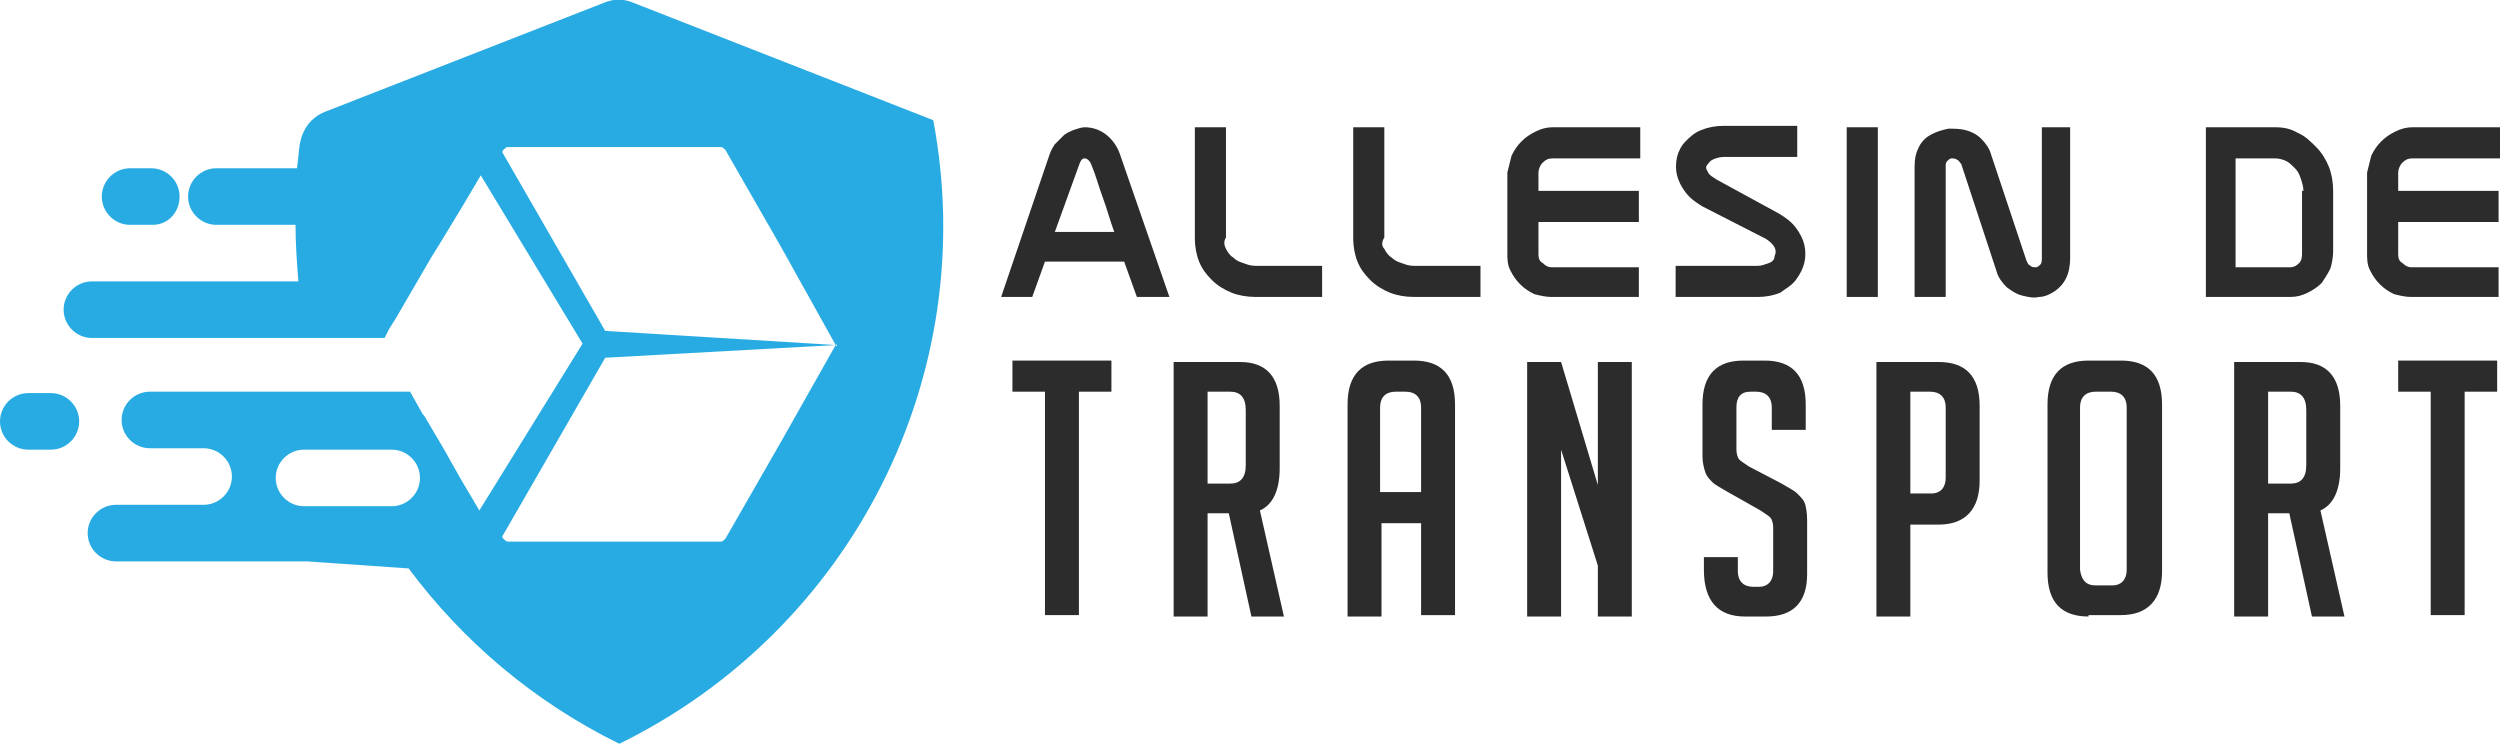
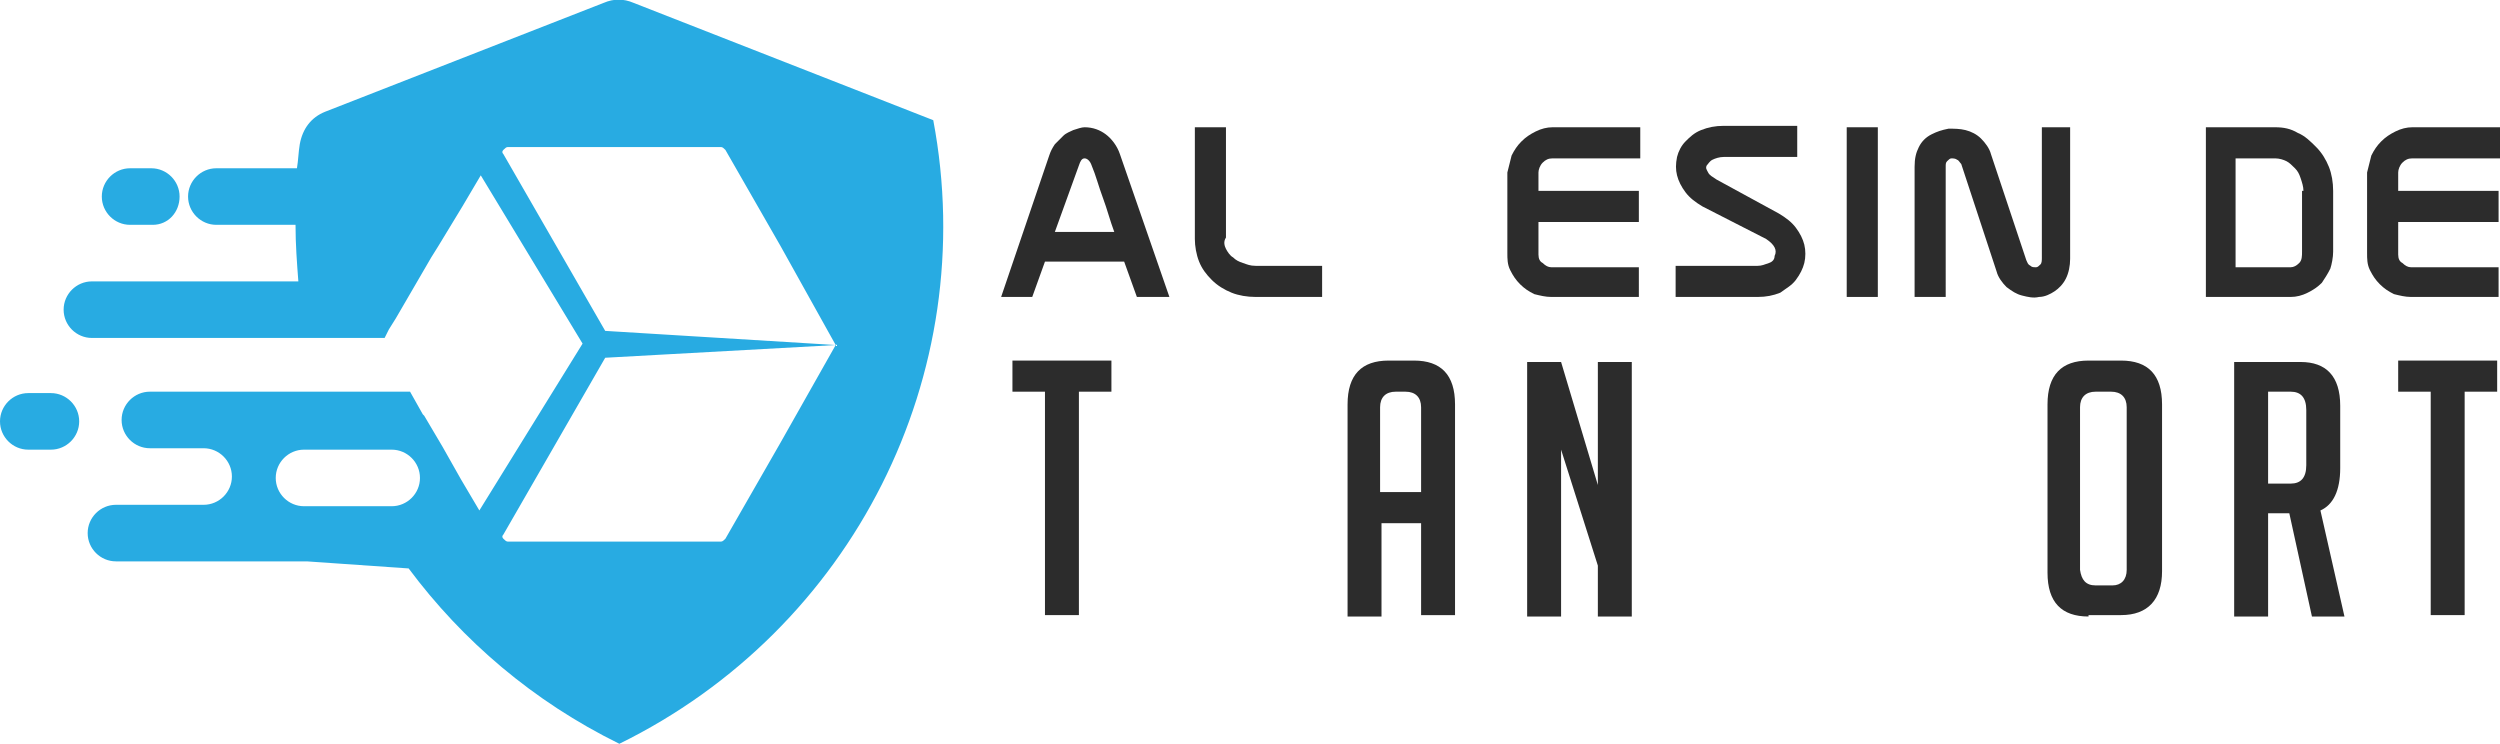
<svg xmlns="http://www.w3.org/2000/svg" version="1.1" id="Layer_1" x="0px" y="0px" width="176.8px" height="52.6px" viewBox="0 0 176.8 52.6" style="enable-background:new 0 0 176.8 52.6;" xml:space="preserve">
  <style type="text/css">
	.st0{fill-rule:evenodd;clip-rule:evenodd;fill:#28ABE2;}
	.st1{fill:#2C2C2C;}
</style>
  <g>
    <path class="st0" d="M2,27.8h1.6c1.1,0,2,0.9,2,2c0,1.1-0.9,2-2,2H2c-1.1,0-2-0.9-2-2C0,28.7,0.9,27.8,2,27.8L2,27.8z M59.1,24.4   l-16.3,0.9l-7.2,12.5c-0.1,0.1-0.1,0.2,0,0.3c0.1,0.1,0.2,0.2,0.3,0.2h7.2H51c0.1,0,0.2-0.1,0.3-0.2l3.9-6.8L59.1,24.4   C59.2,24.4,59.2,24.3,59.1,24.4l-3.9-7l-3.9-6.8c-0.1-0.1-0.2-0.2-0.3-0.2h-7.9h-7.2c-0.1,0-0.2,0.1-0.3,0.2   c-0.1,0.1-0.1,0.2,0,0.3l7.2,12.5L59.1,24.4z M43.8,52.6c-6.1-3-11.1-7.3-14.9-12.4l-7.2-0.5H8.2c-1.1,0-2-0.9-2-2c0-1.1,0.9-2,2-2   c3.6,0,2.6,0,6.2,0c1.1,0,2-0.9,2-2c0-1.1-0.9-2-2-2h-1.5h-2.3c-1.1,0-2-0.9-2-2c0-1.1,0.9-2,2-2h2.2h1.3h8.6l0,0h1.8h1.4H29   l0.9,1.6l0.1,0.1l1.3,2.2l0,0l1.3,2.3l1.3,2.2l0,0l7.3-11.8l-7.2-11.9l0,0l-1.3,2.2L31,17.4l-0.5,0.8L28,22.5l-0.5,0.8l-0.3,0.6   h-1.4h-1.4h-2.8l0,0h-5.2H6.5c-1.1,0-2-0.9-2-2c0-1.1,0.9-2,2-2h13.4h1.2c-0.1-1.3-0.2-2.6-0.2-4h-5.6c-1.1,0-2-0.9-2-2   c0-1.1,0.9-2,2-2h5.7c0.1-0.6,0.1-1.1,0.2-1.7c0.2-1.1,0.8-1.9,1.8-2.3l19.7-7.7c0.7-0.3,1.4-0.3,2.1,0l21.2,8.3   C69.4,26.5,60.3,44.5,43.8,52.6L43.8,52.6z M24.1,31.8L24.1,31.8h-2.6c-1.1,0-2,0.9-2,2c0,1.1,0.9,2,2,2h4.4h0.2l0,0h1.6   c1.1,0,2-0.9,2-2c0-1.1-0.9-2-2-2h-1.8H24.1z M12.7,13.9c0-1.1-0.9-2-2-2H9.2c-1.1,0-2,0.9-2,2c0,1.1,0.9,2,2,2h1.6   C11.9,15.9,12.7,15,12.7,13.9L12.7,13.9z M5.6,29.8 M0,29.8" />
  </g>
  <g>
    <path class="st1" d="M70.8,21L74.2,11c0.1-0.3,0.2-0.5,0.4-0.8c0.2-0.2,0.4-0.4,0.6-0.6c0.2-0.2,0.5-0.3,0.7-0.4   C76.2,9.1,76.5,9,76.7,9c0.6,0,1.1,0.2,1.5,0.5c0.4,0.3,0.8,0.8,1,1.4L82.7,21h-2.3l-0.9-2.5h-5.6L73,21H70.8z M74.6,16.4h4.2   c-0.3-0.8-0.5-1.6-0.8-2.4c-0.3-0.8-0.5-1.6-0.8-2.3c-0.1-0.3-0.3-0.5-0.5-0.5c-0.2,0-0.3,0.2-0.4,0.5L74.6,16.4z" />
    <path class="st1" d="M86.7,17.6c0.1,0.2,0.3,0.5,0.5,0.6c0.2,0.2,0.4,0.3,0.7,0.4c0.3,0.1,0.5,0.2,0.9,0.2h4.7V21h-4.7   c-0.6,0-1.2-0.1-1.7-0.3c-0.5-0.2-1-0.5-1.4-0.9c-0.4-0.4-0.7-0.8-0.9-1.3c-0.2-0.5-0.3-1.1-0.3-1.6V9h2.2v7.8   C86.5,17.1,86.6,17.4,86.7,17.6z" />
-     <path class="st1" d="M97.9,17.6c0.1,0.2,0.3,0.5,0.5,0.6c0.2,0.2,0.4,0.3,0.7,0.4c0.3,0.1,0.5,0.2,0.9,0.2h4.7V21h-4.7   c-0.6,0-1.2-0.1-1.7-0.3c-0.5-0.2-1-0.5-1.4-0.9c-0.4-0.4-0.7-0.8-0.9-1.3c-0.2-0.5-0.3-1.1-0.3-1.6V9h2.2v7.8   C97.7,17.1,97.7,17.4,97.9,17.6z" />
    <path class="st1" d="M106.9,11c0.2-0.4,0.4-0.7,0.7-1c0.3-0.3,0.6-0.5,1-0.7c0.4-0.2,0.8-0.3,1.2-0.3h6.2v2.2h-6.2   c-0.3,0-0.5,0.1-0.7,0.3s-0.3,0.5-0.3,0.7v1.3h7.1v2.2h-7.1V18c0,0.3,0.1,0.5,0.3,0.6c0.2,0.2,0.4,0.3,0.6,0.3h6.2V21h-6.2   c-0.4,0-0.8-0.1-1.2-0.2c-0.4-0.2-0.7-0.4-1-0.7c-0.3-0.3-0.5-0.6-0.7-1c-0.2-0.4-0.2-0.8-0.2-1.2v-5.7   C106.7,11.8,106.8,11.4,106.9,11z" />
    <path class="st1" d="M125.8,15.1c0.5,0.3,0.9,0.6,1.2,1c0.3,0.4,0.5,0.8,0.6,1.2c0.1,0.4,0.1,0.9,0,1.3c-0.1,0.4-0.3,0.8-0.6,1.2   c-0.3,0.4-0.7,0.6-1.1,0.9c-0.5,0.2-1,0.3-1.6,0.3h-5.8v-2.2h5.8c0.3,0,0.5-0.1,0.8-0.2s0.4-0.3,0.4-0.5c0.1-0.2,0.1-0.4,0-0.6   c-0.1-0.2-0.3-0.4-0.6-0.6l-4.5-2.3c-0.5-0.3-0.9-0.6-1.2-1c-0.3-0.4-0.5-0.8-0.6-1.2c-0.1-0.4-0.1-0.8,0-1.3   c0.1-0.4,0.3-0.8,0.6-1.1c0.3-0.3,0.6-0.6,1.1-0.8c0.5-0.2,1-0.3,1.6-0.3h5.2v2.2h-5.2c-0.3,0-0.6,0.1-0.8,0.2   c-0.2,0.1-0.3,0.3-0.4,0.4c-0.1,0.2,0,0.3,0.1,0.5c0.1,0.2,0.3,0.3,0.6,0.5L125.8,15.1z" />
    <path class="st1" d="M132.8,21h-2.2V9h2.2V21z" />
    <path class="st1" d="M146.4,9v9.3c0,0.5-0.1,1-0.3,1.4c-0.2,0.4-0.5,0.7-0.8,0.9c-0.3,0.2-0.7,0.4-1.1,0.4c-0.4,0.1-0.8,0-1.2-0.1   c-0.4-0.1-0.7-0.3-1.1-0.6c-0.3-0.3-0.6-0.7-0.7-1.1l-2.5-7.6c-0.1-0.1-0.2-0.3-0.3-0.3c-0.1-0.1-0.3-0.1-0.4-0.1   c-0.1,0-0.2,0.1-0.3,0.2c-0.1,0.1-0.1,0.2-0.1,0.4V21h-2.2v-9.2c0-0.6,0.1-1,0.3-1.4c0.2-0.4,0.5-0.7,0.9-0.9   c0.4-0.2,0.7-0.3,1.2-0.4c0.4,0,0.8,0,1.2,0.1c0.4,0.1,0.8,0.3,1.1,0.6c0.3,0.3,0.6,0.7,0.7,1.1l2.5,7.5c0.1,0.2,0.1,0.3,0.3,0.4   c0.1,0.1,0.2,0.1,0.4,0.1c0.1,0,0.2-0.1,0.3-0.2c0.1-0.1,0.1-0.3,0.1-0.5V9H146.4z" />
    <path class="st1" d="M160.9,9c0.6,0,1.1,0.1,1.6,0.4c0.5,0.2,0.9,0.6,1.3,1c0.4,0.4,0.7,0.9,0.9,1.4c0.2,0.5,0.3,1.1,0.3,1.7v4.3   c0,0.4-0.1,0.9-0.2,1.2c-0.2,0.4-0.4,0.7-0.6,1c-0.3,0.3-0.6,0.5-1,0.7c-0.4,0.2-0.8,0.3-1.2,0.3H156V9H160.9z M162.9,13.5   c0-0.3-0.1-0.6-0.2-0.9c-0.1-0.3-0.2-0.5-0.4-0.7c-0.2-0.2-0.4-0.4-0.6-0.5c-0.2-0.1-0.5-0.2-0.8-0.2h-2.8v7.7h3.9   c0.2,0,0.4-0.1,0.6-0.3c0.2-0.2,0.2-0.5,0.2-0.8V13.5z" />
    <path class="st1" d="M167.7,11c0.2-0.4,0.4-0.7,0.7-1c0.3-0.3,0.6-0.5,1-0.7c0.4-0.2,0.8-0.3,1.2-0.3h6.2v2.2h-6.2   c-0.3,0-0.5,0.1-0.7,0.3c-0.2,0.2-0.3,0.5-0.3,0.7v1.3h7.1v2.2h-7.1V18c0,0.3,0.1,0.5,0.3,0.6c0.2,0.2,0.4,0.3,0.6,0.3h6.2V21h-6.2   c-0.4,0-0.8-0.1-1.2-0.2c-0.4-0.2-0.7-0.4-1-0.7c-0.3-0.3-0.5-0.6-0.7-1c-0.2-0.4-0.2-0.8-0.2-1.2v-5.7   C167.5,11.8,167.6,11.4,167.7,11z" />
    <path class="st1" d="M76.3,27.7v15.8h-2.4V27.7h-2.3v-2.2h7v2.2H76.3z" />
-     <path class="st1" d="M83,25.6h4.7c1.8,0,2.8,1,2.8,3.1v4.4c0,1.6-0.5,2.6-1.4,3l1.7,7.5h-2.3l-1.6-7.3h-1.5v7.3H83V25.6z    M85.4,34.2h1.6c0.7,0,1.1-0.4,1.1-1.3V29c0-0.9-0.4-1.3-1.1-1.3h-1.6V34.2z" />
    <path class="st1" d="M97.7,43.6h-2.4V28.6c0-2.1,1-3.1,2.9-3.1h1.8c1.9,0,2.9,1,2.9,3.1v14.9h-2.4V37h-2.8V43.6z M100.5,34.8v-6   c0-0.7-0.4-1.1-1.1-1.1h-0.7c-0.7,0-1.1,0.4-1.1,1.1v6H100.5z" />
    <path class="st1" d="M113,34.3v-8.7h2.4v18H113V40l-2.6-8.2v11.8H108v-18h2.4L113,34.3z" />
-     <path class="st1" d="M125.3,30.4v-1.6c0-0.7-0.4-1.1-1.1-1.1h-0.4c-0.7,0-1,0.4-1,1.1v3c0,0.3,0.1,0.6,0.2,0.7   c0.1,0.1,0.4,0.3,0.7,0.5l2.3,1.2c0.5,0.3,0.9,0.5,1.1,0.7c0.2,0.2,0.4,0.4,0.5,0.6c0.1,0.2,0.2,0.7,0.2,1.3v3.8c0,2-1,3-2.9,3   h-1.5c-1.9,0-2.9-1.1-2.9-3.3v-0.9h2.4v1c0,0.7,0.4,1.1,1.1,1.1h0.4c0.6,0,1-0.4,1-1.1v-3.1c0-0.3-0.1-0.6-0.2-0.7   c-0.1-0.1-0.4-0.3-0.7-0.5l-2.3-1.3c-0.5-0.3-0.9-0.5-1.1-0.7c-0.2-0.2-0.4-0.4-0.5-0.7c-0.1-0.3-0.2-0.7-0.2-1.1v-3.7   c0-2.1,1-3.1,2.9-3.1h1.5c1.9,0,2.9,1,2.9,3.1v1.8H125.3z" />
-     <path class="st1" d="M132.7,25.6h4.4c1.9,0,2.9,1,2.9,3.1V34c0,2-1,3.1-2.9,3.1h-2v6.5h-2.4V25.6z M135.1,34.9h1.5   c0.6,0,1-0.4,1-1.1v-5c0-0.7-0.4-1.1-1.1-1.1h-1.4V34.9z" />
    <path class="st1" d="M147.7,43.6c-1.9,0-2.9-1-2.9-3.1V28.6c0-2.1,1-3.1,2.9-3.1h2.3c1.9,0,2.9,1,2.9,3.1v11.8c0,2-1,3.1-2.9,3.1   H147.7z M148.2,41.4h1.2c0.6,0,1-0.4,1-1.1V28.8c0-0.7-0.4-1.1-1.1-1.1h-1.1c-0.7,0-1.1,0.4-1.1,1.1v11.5   C147.2,41,147.5,41.4,148.2,41.4z" />
    <path class="st1" d="M158,25.6h4.7c1.8,0,2.8,1,2.8,3.1v4.4c0,1.6-0.5,2.6-1.4,3l1.7,7.5h-2.3l-1.6-7.3h-1.5v7.3H158V25.6z    M160.4,34.2h1.6c0.7,0,1.1-0.4,1.1-1.3V29c0-0.9-0.4-1.3-1.1-1.3h-1.6V34.2z" />
    <path class="st1" d="M174.3,27.7v15.8h-2.4V27.7h-2.3v-2.2h7v2.2H174.3z" />
  </g>
</svg>